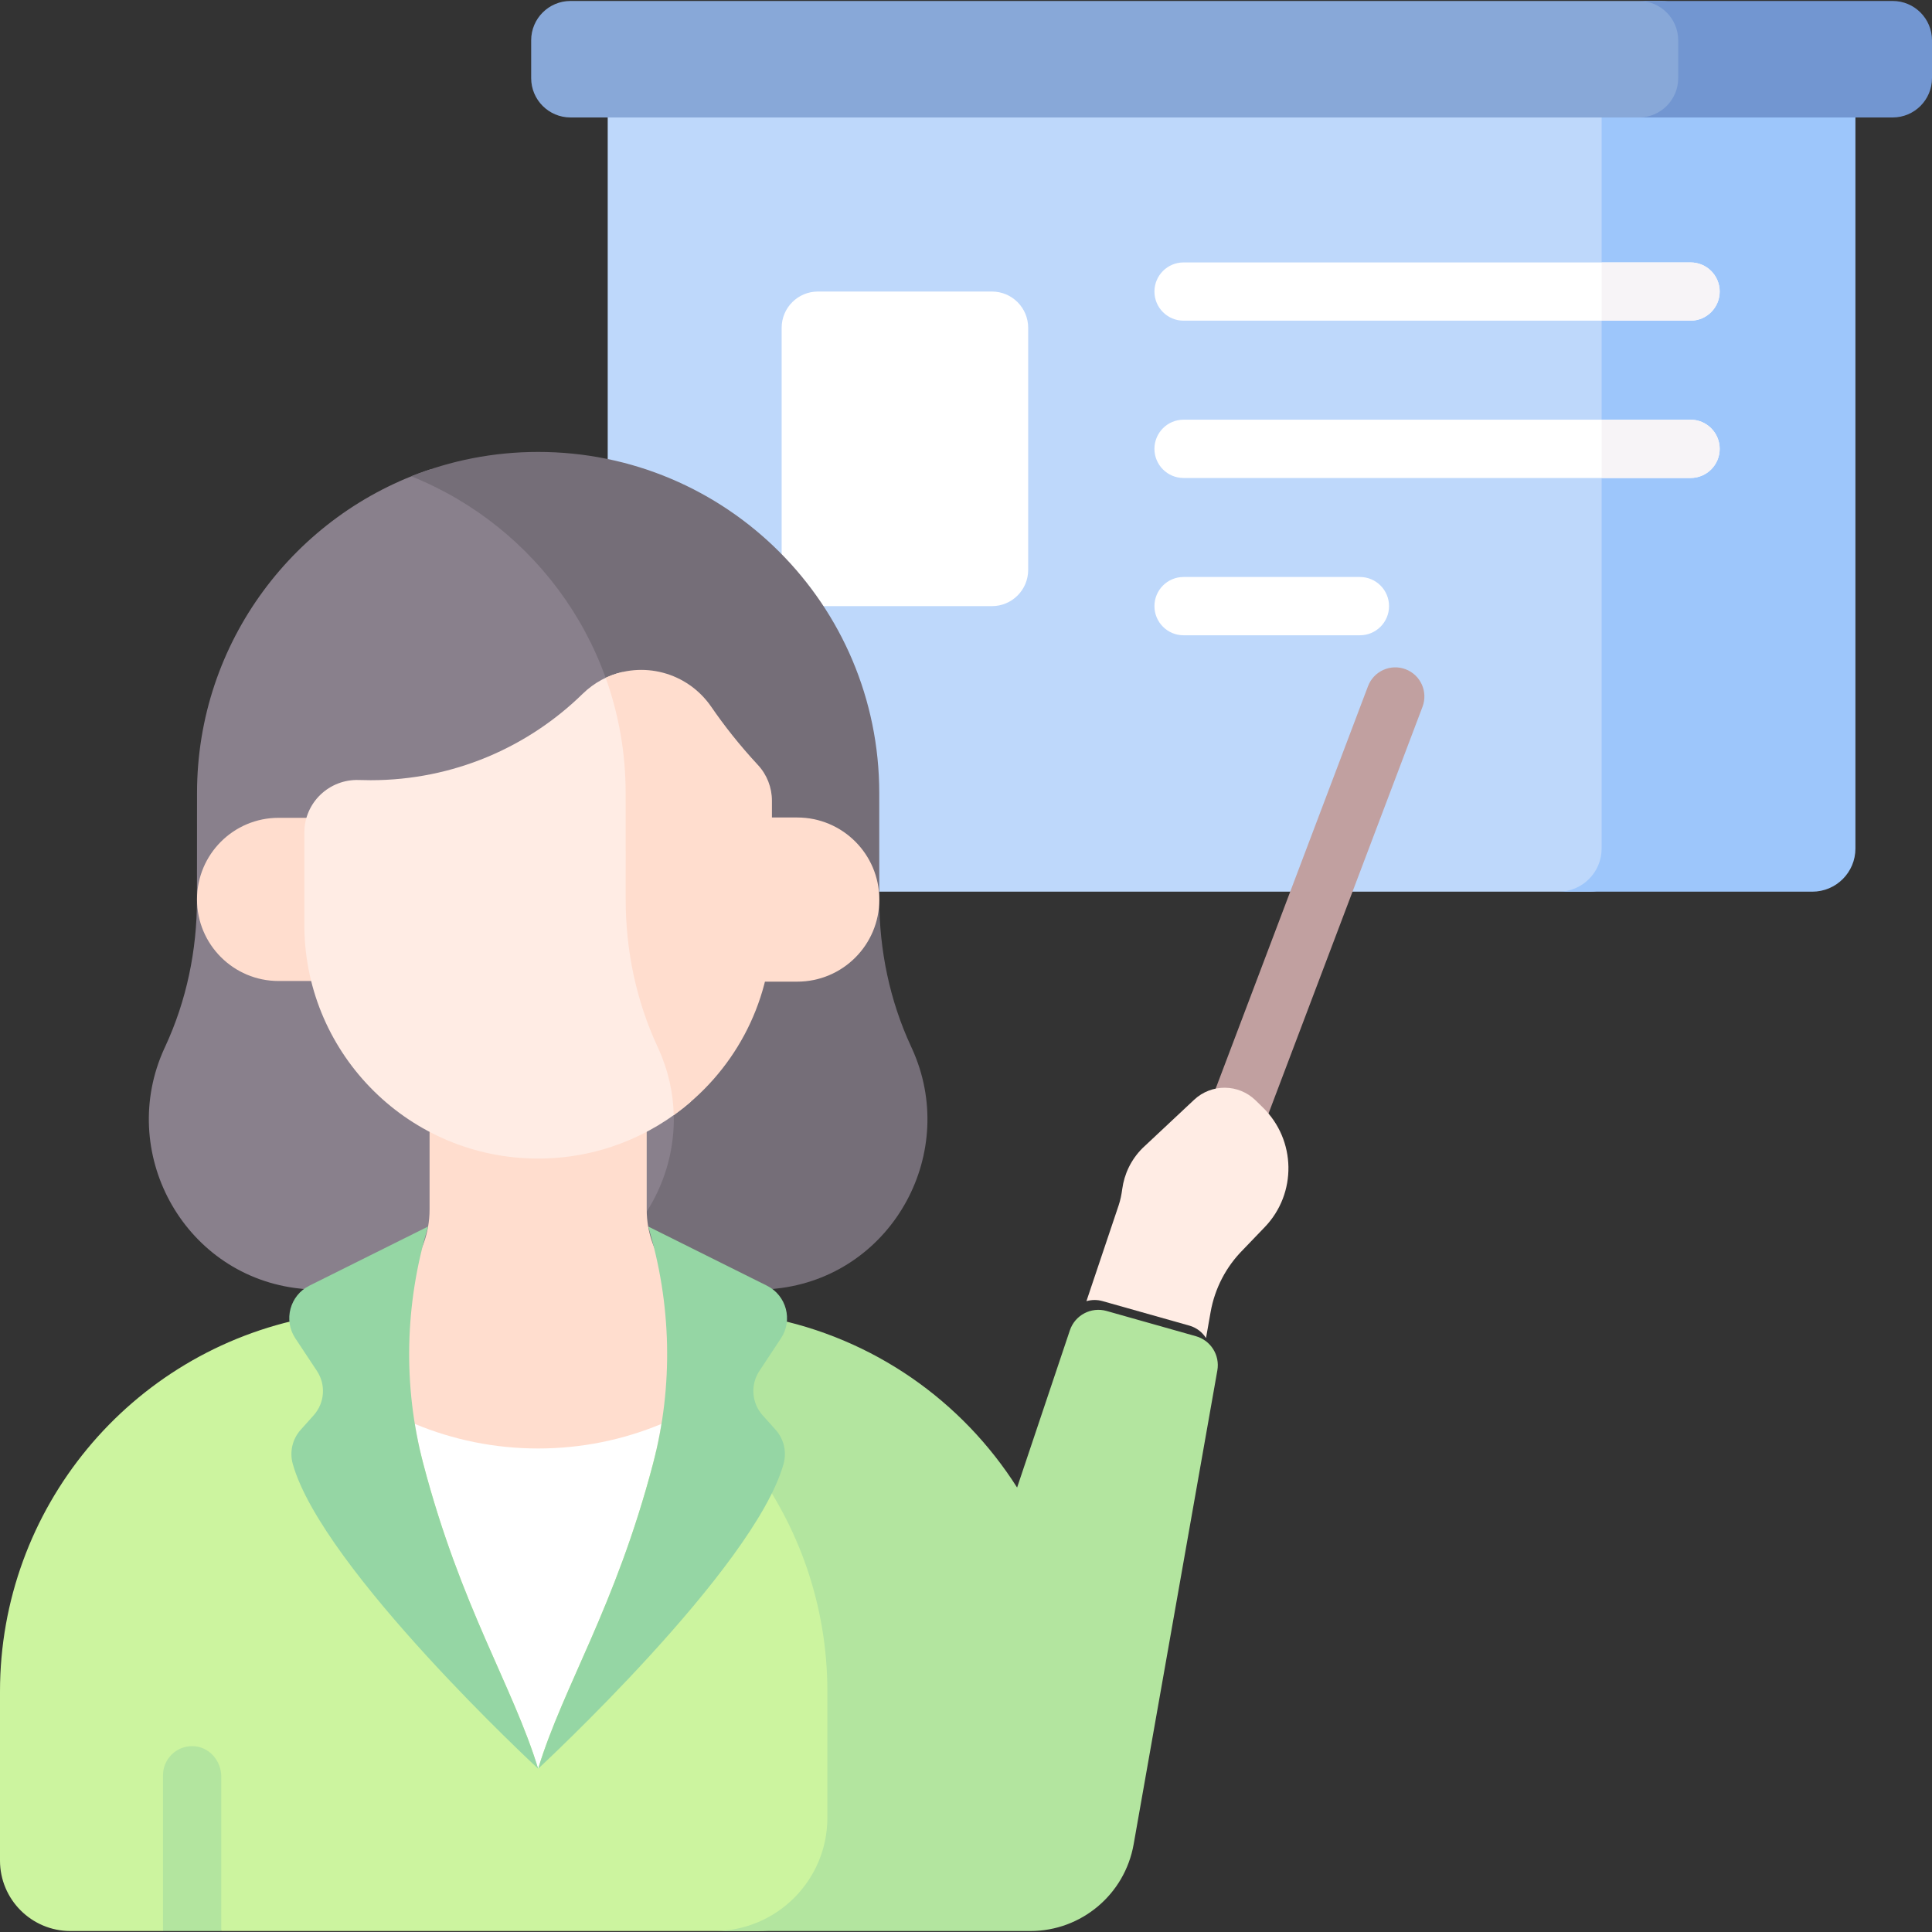
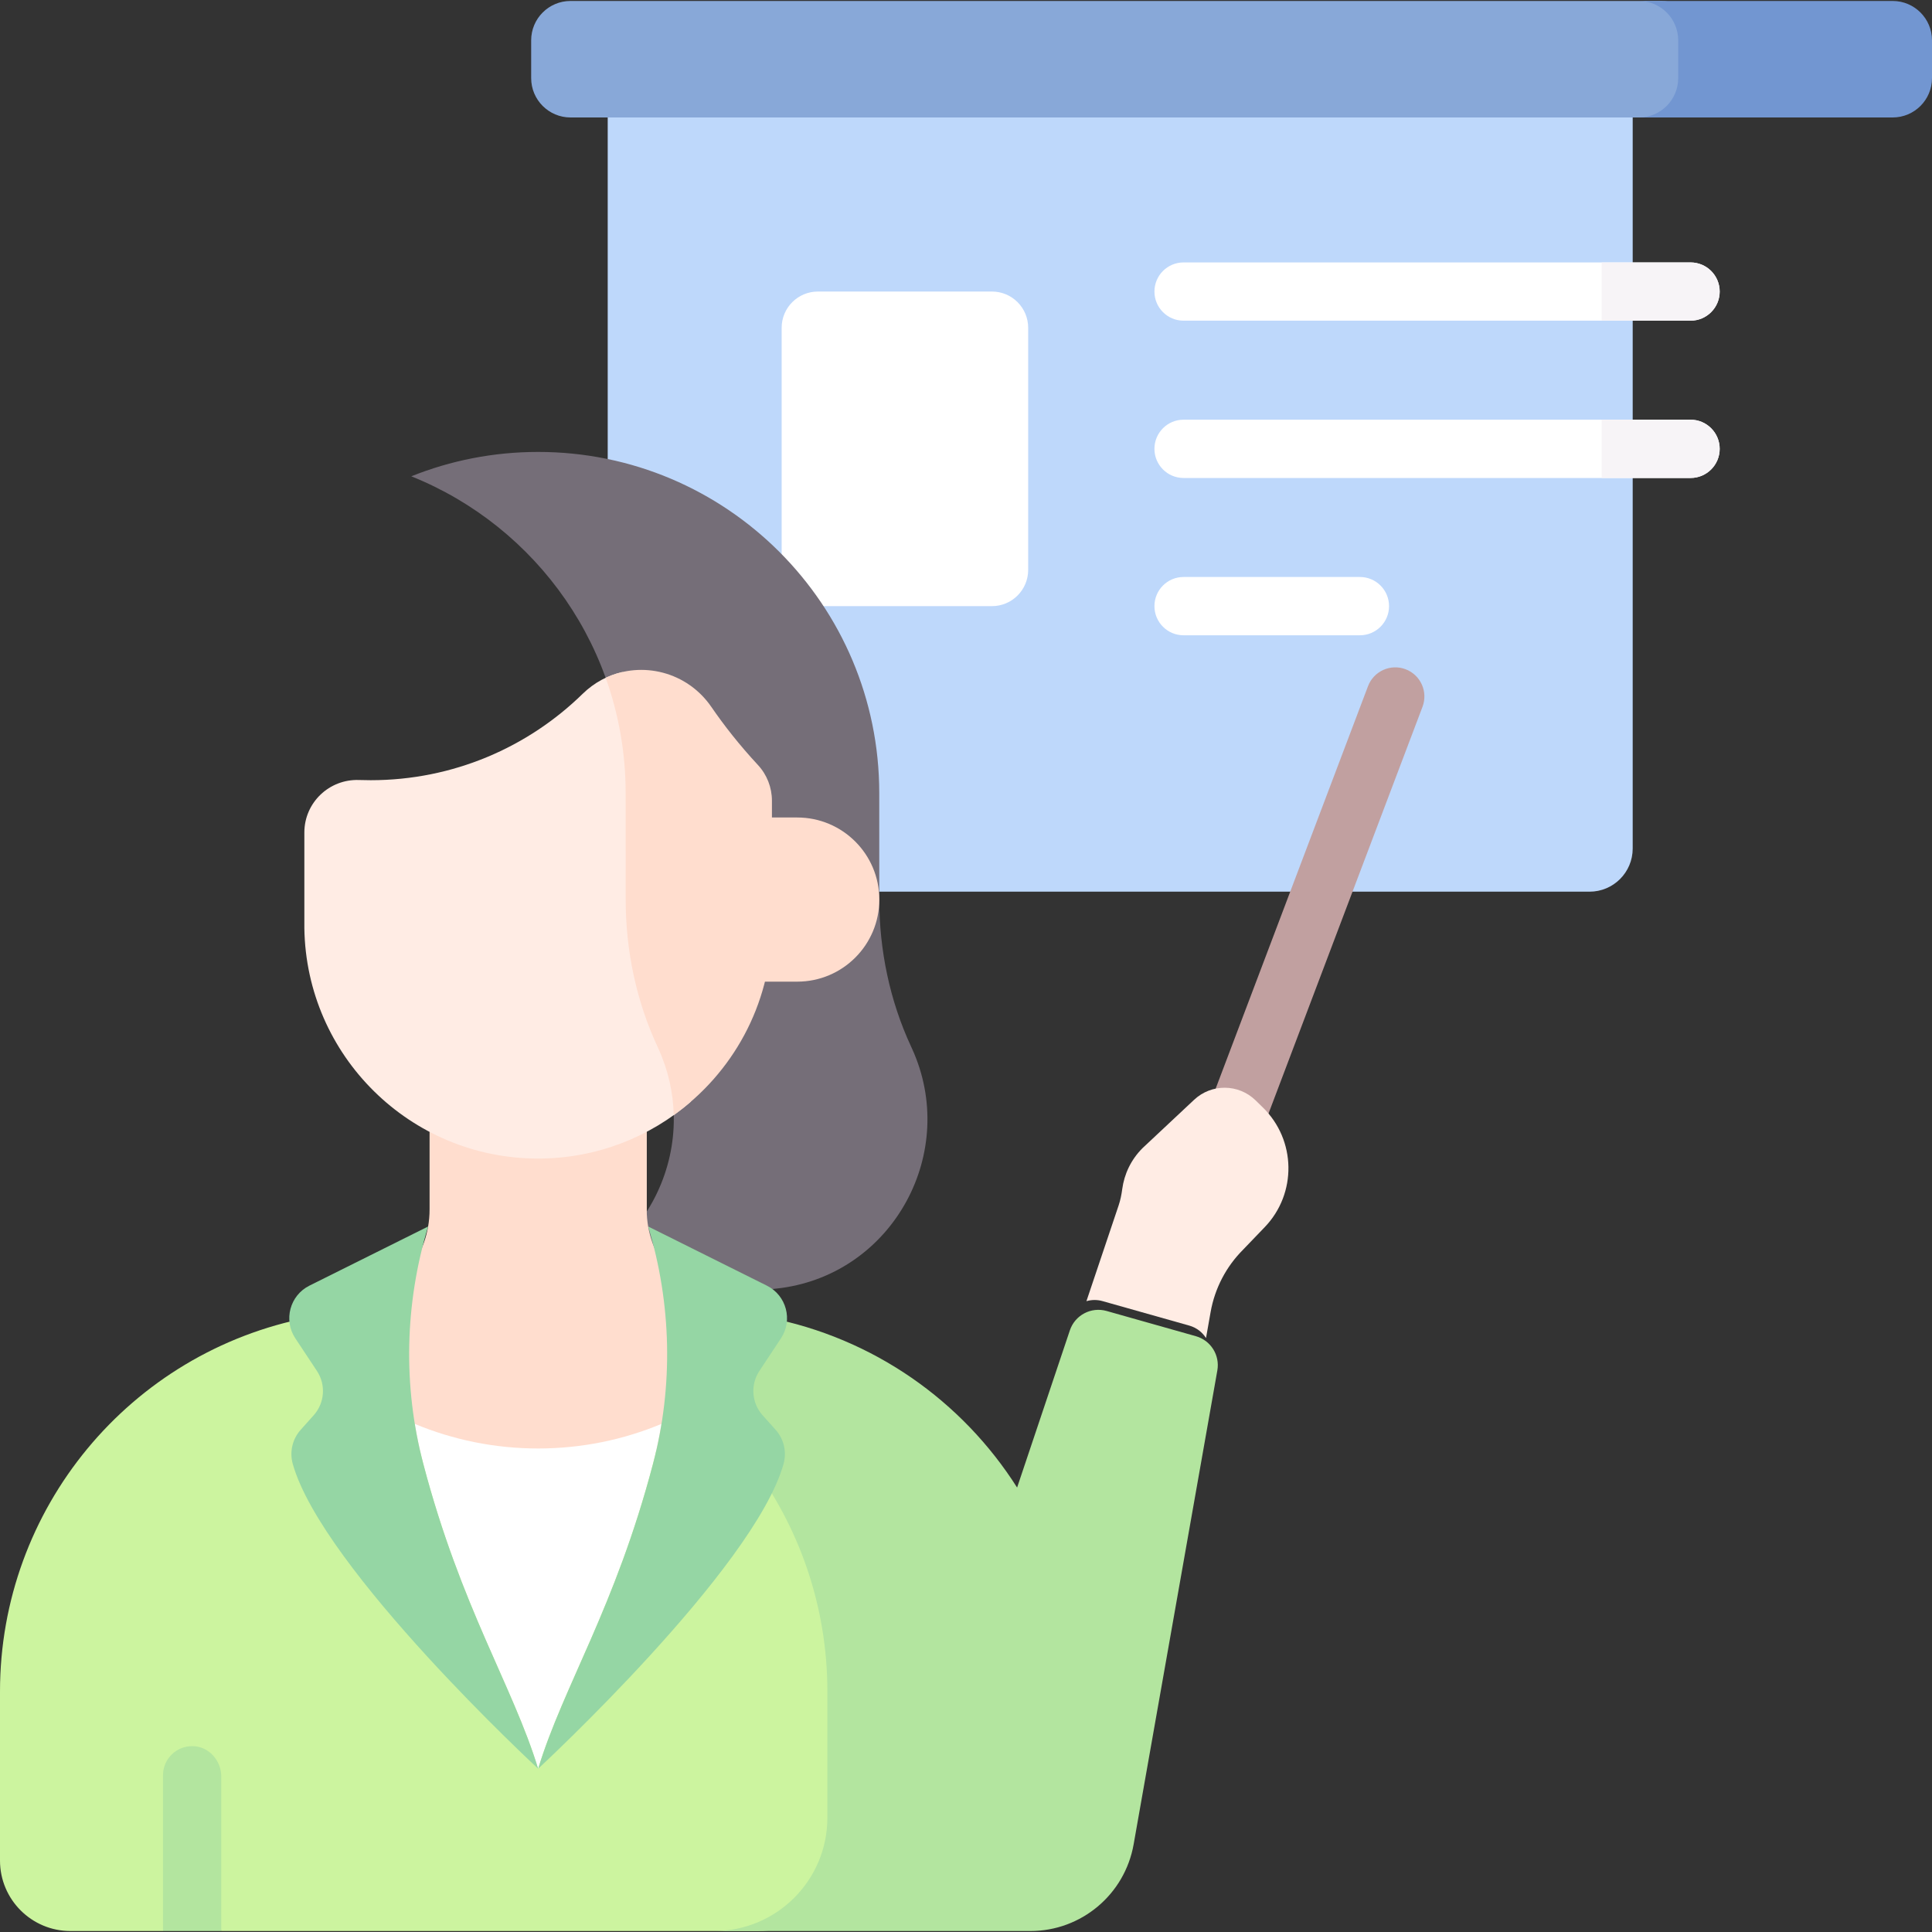
<svg xmlns="http://www.w3.org/2000/svg" width="60" height="60" viewBox="0 0 60 60" fill="none">
  <rect x="0" y="0" width="60" height="60" fill="#333333" stroke="none" />
  <g clip-path="url(#clip0_1462_404)">
    <path d="M50.705 26.351V1.97H18.873V26.351C18.873 27.092 19.473 27.692 20.214 27.692H49.364C50.105 27.692 50.705 27.092 50.705 26.351Z" fill="#BED8FB" />
-     <path d="M49.74 1.97V26.351C49.74 27.092 49.14 27.692 48.399 27.692H56.281C57.022 27.692 57.622 27.092 57.622 26.351V1.97H49.74Z" fill="#9DC6FB" />
    <path d="M30.806 18.824H25.401C24.779 18.824 24.275 18.32 24.275 17.698V10.18C24.275 9.558 24.779 9.054 25.401 9.054H30.806C31.427 9.054 31.931 9.558 31.931 10.18V17.698C31.931 18.32 31.427 18.824 30.806 18.824Z" fill="white" />
-     <path d="M21.017 32.709C21.008 32.688 20.998 32.667 20.989 32.647C20.308 31.18 19.976 29.575 19.976 27.958L19.974 24.564C19.974 20.081 17.26 16.233 13.387 14.568C9.165 15.963 6.119 19.94 6.119 24.629L6.117 27.934C6.117 29.509 5.794 31.073 5.131 32.502C5.122 32.522 5.112 32.541 5.103 32.562C3.64 35.765 5.665 39.519 9.154 39.999C9.493 40.045 9.839 40.069 10.19 40.069H17.964C20.847 39.022 22.357 35.642 21.017 32.709Z" fill="#89808C" />
    <path d="M28.322 32.562C28.312 32.541 28.303 32.522 28.294 32.501C27.631 31.073 27.308 29.509 27.307 27.934L27.306 24.629C27.306 18.778 22.563 14.035 16.712 14.035C15.32 14.035 13.991 14.304 12.773 14.792C16.674 16.355 19.429 20.17 19.429 24.629L19.43 27.934C19.431 29.509 19.754 31.073 20.417 32.501C20.426 32.522 20.436 32.541 20.445 32.562C21.908 35.765 19.883 39.519 16.394 39.999C16.055 40.045 15.709 40.069 15.358 40.069H23.235C23.586 40.069 23.932 40.045 24.27 39.999C27.76 39.519 29.785 35.765 28.322 32.562Z" fill="#756E78" />
    <path d="M52.812 2.426V1.252C52.812 0.577 52.265 0.03 51.59 0.03H17.718C17.043 0.03 16.496 0.577 16.496 1.252V2.426C16.496 3.101 17.043 3.648 17.718 3.648H51.59C52.265 3.648 52.812 3.101 52.812 2.426Z" fill="#88A8D8" />
    <path d="M58.778 0.03H50.897C51.571 0.03 52.118 0.577 52.118 1.252V2.426C52.118 3.101 51.571 3.648 50.897 3.648H58.778C59.453 3.648 60 3.101 60 2.426V1.252C60 0.577 59.453 0.03 58.778 0.03Z" fill="#7296D1" />
    <path d="M52.501 9.959H36.756C36.257 9.959 35.852 9.554 35.852 9.055C35.852 8.555 36.257 8.15 36.756 8.15H52.501C53.001 8.15 53.406 8.555 53.406 9.055C53.406 9.554 53.001 9.959 52.501 9.959Z" fill="white" />
    <path d="M52.501 14.844H36.756C36.257 14.844 35.852 14.439 35.852 13.939C35.852 13.44 36.257 13.034 36.756 13.034H52.501C53.001 13.034 53.406 13.44 53.406 13.939C53.406 14.439 53.001 14.844 52.501 14.844Z" fill="white" />
    <path d="M52.502 8.15H49.741V9.959H52.502C53.002 9.959 53.407 9.554 53.407 9.054C53.407 8.555 53.002 8.15 52.502 8.15Z" fill="#F7F4F7" />
    <path d="M52.502 13.034H49.741V14.844H52.502C53.002 14.844 53.407 14.439 53.407 13.939C53.407 13.44 53.002 13.034 52.502 13.034Z" fill="#F7F4F7" />
    <path d="M42.234 19.729H36.756C36.257 19.729 35.852 19.324 35.852 18.824C35.852 18.324 36.257 17.919 36.756 17.919H42.234C42.733 17.919 43.138 18.324 43.138 18.824C43.138 19.324 42.733 19.729 42.234 19.729Z" fill="white" />
    <path d="M18.448 41.153C18.448 41.153 18.255 41.07 18.234 41.073C17.735 41.13 17.227 41.16 16.712 41.16C14.993 41.16 13.351 40.833 11.841 40.242C11.496 40.461 11.107 40.622 10.689 40.702L9.594 40.913C4.025 41.985 0 46.858 0 52.529V57.781C0 58.99 0.98 59.97 2.189 59.97H5.064C5.079 59.475 5.49 59.081 5.991 59.094C6.465 59.106 6.834 59.502 6.869 59.97H23.514C25.458 59.97 27.034 58.394 27.034 56.45V52.529C27.034 47.206 23.488 42.587 18.448 41.153Z" fill="#CCF49F" />
    <path d="M37.14 41.497L34.365 40.713C33.886 40.578 33.385 40.842 33.226 41.314L31.587 46.197C29.888 43.518 27.131 41.548 23.831 40.913C23.584 40.865 23.148 40.782 22.735 40.702C22.317 40.621 21.928 40.461 21.583 40.242C20.191 40.788 18.685 41.107 17.109 41.153C22.149 42.587 25.695 47.206 25.695 52.529V56.45C25.695 58.394 24.119 59.97 22.176 59.97H29.905H29.905H31.998C33.579 59.97 34.931 58.835 35.206 57.278L37.806 42.558C37.889 42.086 37.601 41.628 37.14 41.497Z" fill="#B3E59F" />
-     <path d="M20.85 39.608C20.401 39.084 20.118 38.421 20.087 37.695C20.085 37.646 20.084 37.596 20.084 37.546V33.036H13.341V37.546C13.341 37.596 13.34 37.646 13.338 37.695C13.307 38.421 13.025 39.084 12.575 39.608C12.242 41.334 12.213 43.106 12.496 44.841C13.794 45.381 15.218 45.681 16.713 45.681C18.206 45.681 19.63 45.382 20.927 44.841C21.211 43.106 21.184 41.334 20.85 39.608Z" fill="#FFDDCE" />
+     <path d="M20.85 39.608C20.401 39.084 20.118 38.421 20.087 37.695V33.036H13.341V37.546C13.341 37.596 13.34 37.646 13.338 37.695C13.307 38.421 13.025 39.084 12.575 39.608C12.242 41.334 12.213 43.106 12.496 44.841C13.794 45.381 15.218 45.681 16.713 45.681C18.206 45.681 19.63 45.382 20.927 44.841C21.211 43.106 21.184 41.334 20.85 39.608Z" fill="#FFDDCE" />
    <path d="M13.145 45.461C14.319 49.927 15.926 52.356 16.712 54.929C17.498 52.356 19.105 49.927 20.279 45.461C20.387 45.051 20.473 44.637 20.541 44.221C19.362 44.712 18.069 44.984 16.712 44.984C15.355 44.984 14.062 44.712 12.883 44.221C12.951 44.637 13.037 45.051 13.145 45.461Z" fill="white" />
    <path d="M24.759 25.388H22.951V28.838C22.942 29.406 22.867 29.957 22.736 30.486H24.759C26.167 30.486 27.308 29.344 27.308 27.936C27.307 26.529 26.166 25.388 24.759 25.388Z" fill="#FFDDCE" />
-     <path d="M10.457 28.828V25.855C10.457 25.695 10.482 25.543 10.524 25.398H8.652C7.253 25.398 6.119 26.532 6.118 27.931C6.118 29.331 7.252 30.466 8.652 30.466H10.671C10.541 29.94 10.466 29.392 10.457 28.828Z" fill="#FFDDCE" />
    <path d="M13.296 38.09L9.609 39.927C9.002 40.23 8.797 40.996 9.171 41.562L9.842 42.575C10.126 43.004 10.085 43.569 9.742 43.952L9.338 44.404C9.08 44.692 8.988 45.091 9.092 45.463C10.009 48.729 16.713 54.929 16.713 54.929C15.926 52.356 14.32 49.927 13.146 45.461C12.509 43.039 12.57 40.487 13.296 38.09Z" fill="#95D6A4" />
    <path d="M20.13 38.09L23.816 39.927C24.424 40.23 24.629 40.996 24.254 41.562L23.584 42.575C23.3 43.004 23.341 43.569 23.683 43.952L24.088 44.404C24.345 44.692 24.438 45.091 24.334 45.463C23.417 48.729 16.713 54.929 16.713 54.929C17.499 52.356 19.106 49.927 20.28 45.461C20.917 43.039 20.855 40.487 20.13 38.09Z" fill="#95D6A4" />
    <path d="M37.274 38.535C37.167 38.535 37.059 38.516 36.954 38.476C36.486 38.299 36.251 37.777 36.428 37.309L42.485 21.31C42.662 20.843 43.184 20.607 43.652 20.784C44.119 20.961 44.354 21.483 44.177 21.951L38.12 37.95C37.983 38.312 37.639 38.535 37.274 38.535Z" fill="#C1A0A0" />
    <path d="M6.872 59.97V55.174C6.872 54.676 6.489 54.24 5.991 54.228C5.481 54.215 5.062 54.625 5.062 55.132V59.97L6.872 59.97Z" fill="#B3E59F" />
    <path d="M16.712 35.98C18.527 35.98 20.184 35.313 21.456 34.213C21.385 33.708 21.242 33.202 21.017 32.709C21.007 32.688 20.998 32.667 20.988 32.647C20.308 31.18 19.976 29.575 19.975 27.958L19.974 24.564C19.974 23.267 19.746 22.024 19.33 20.87C18.881 20.973 18.453 21.197 18.094 21.548C16.397 23.207 14.074 24.23 11.512 24.23C11.392 24.23 11.272 24.228 11.153 24.224C10.225 24.189 9.452 24.926 9.452 25.855V28.828C9.512 32.788 12.739 35.98 16.712 35.98Z" fill="#FFECE4" />
    <path d="M23.973 24.866C23.973 24.455 23.818 24.058 23.538 23.757C22.963 23.137 22.486 22.529 22.093 21.956C21.34 20.858 19.936 20.52 18.81 21.05C19.211 22.168 19.43 23.373 19.43 24.629L19.431 27.934C19.431 29.51 19.755 31.073 20.418 32.502C20.427 32.522 20.436 32.541 20.445 32.562C20.755 33.239 20.907 33.941 20.923 34.632C22.741 33.335 23.936 31.223 23.973 28.828V24.866H23.973Z" fill="#FFDDCE" />
    <path d="M39.216 34.39L38.993 34.172C38.464 33.657 37.624 33.649 37.085 34.154L35.479 35.659C35.123 36.016 34.914 36.464 34.852 36.928C34.829 37.1 34.796 37.27 34.74 37.435L33.74 40.409C33.898 40.363 34.071 40.359 34.24 40.407L36.936 41.168C37.158 41.231 37.338 41.372 37.454 41.554L37.597 40.745C37.727 40.009 38.081 39.331 38.611 38.804L38.617 38.797L39.277 38.11C40.282 37.064 40.255 35.403 39.216 34.39Z" fill="#FFECE4" />
  </g>
  <defs>
    <clipPath id="clip0_1462_404">
      <rect width="60" height="60" fill="white" />
    </clipPath>
  </defs>
</svg>